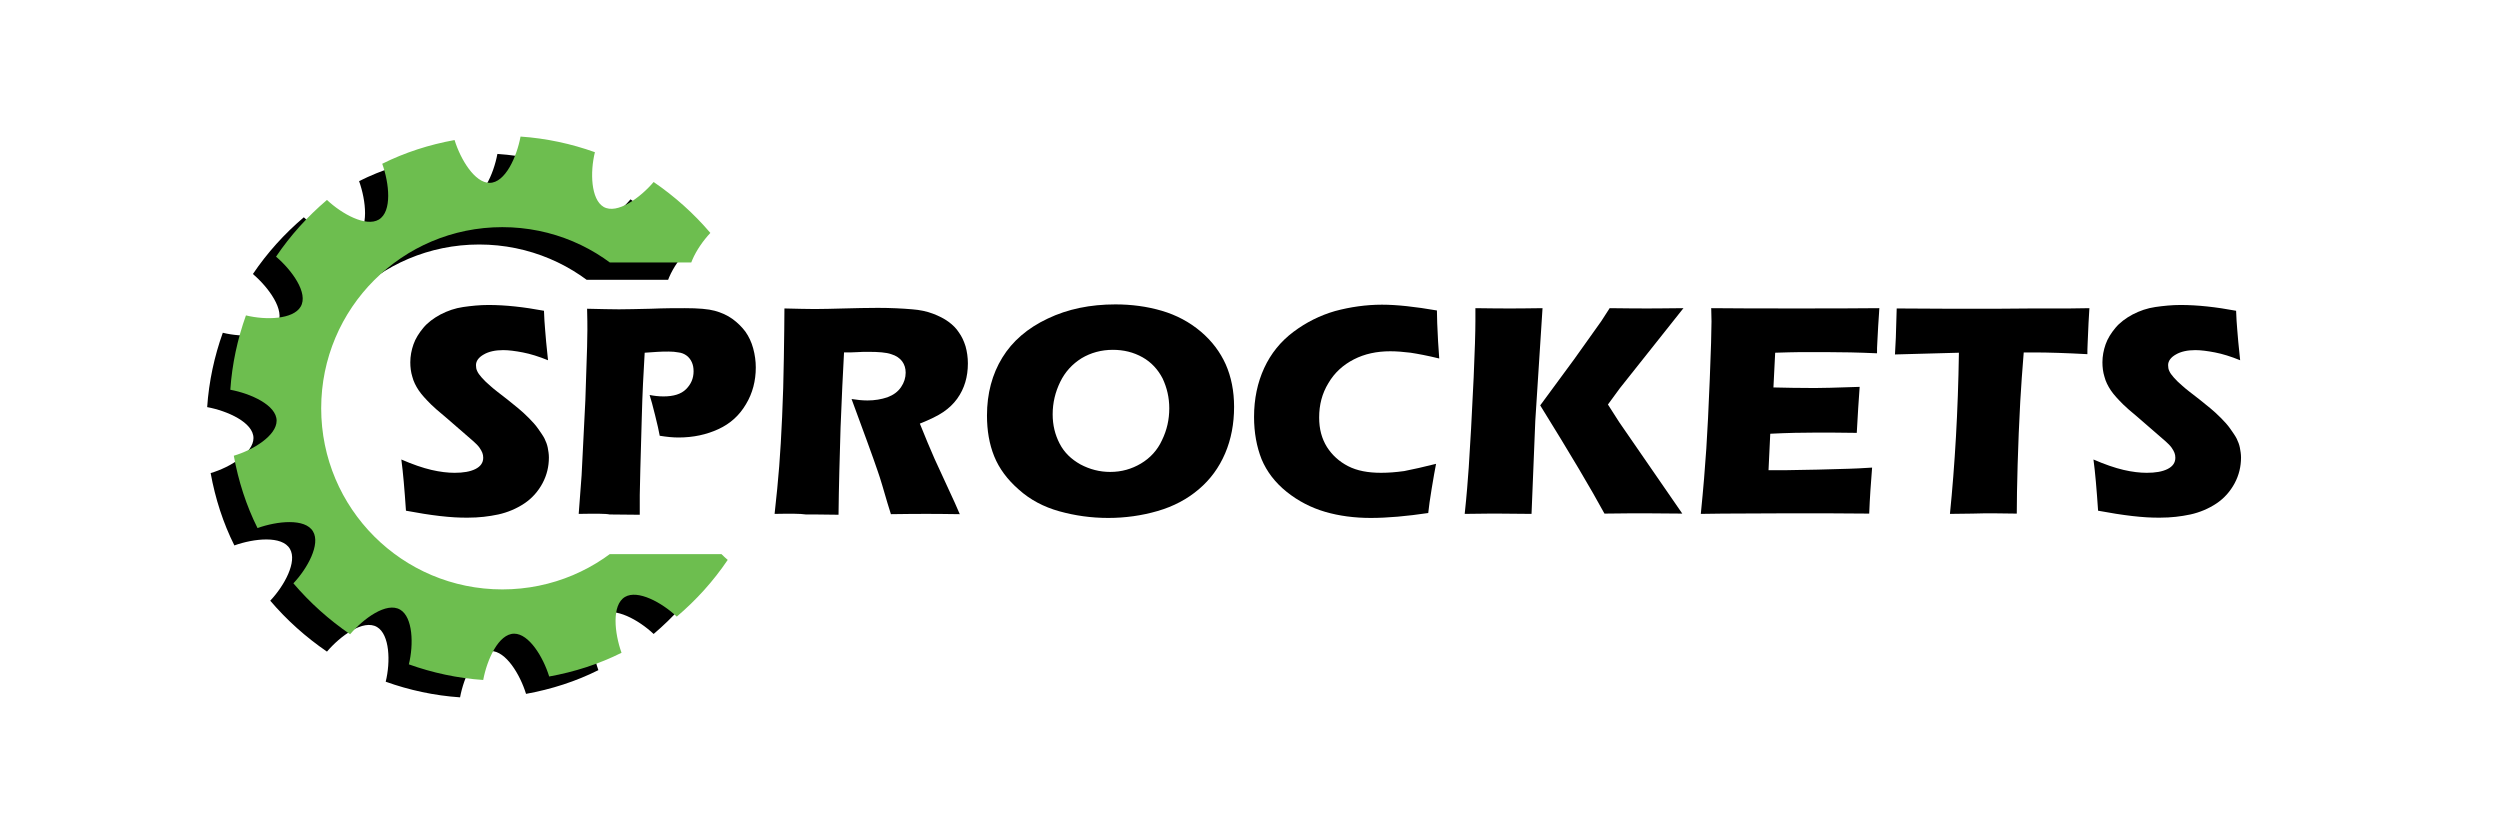
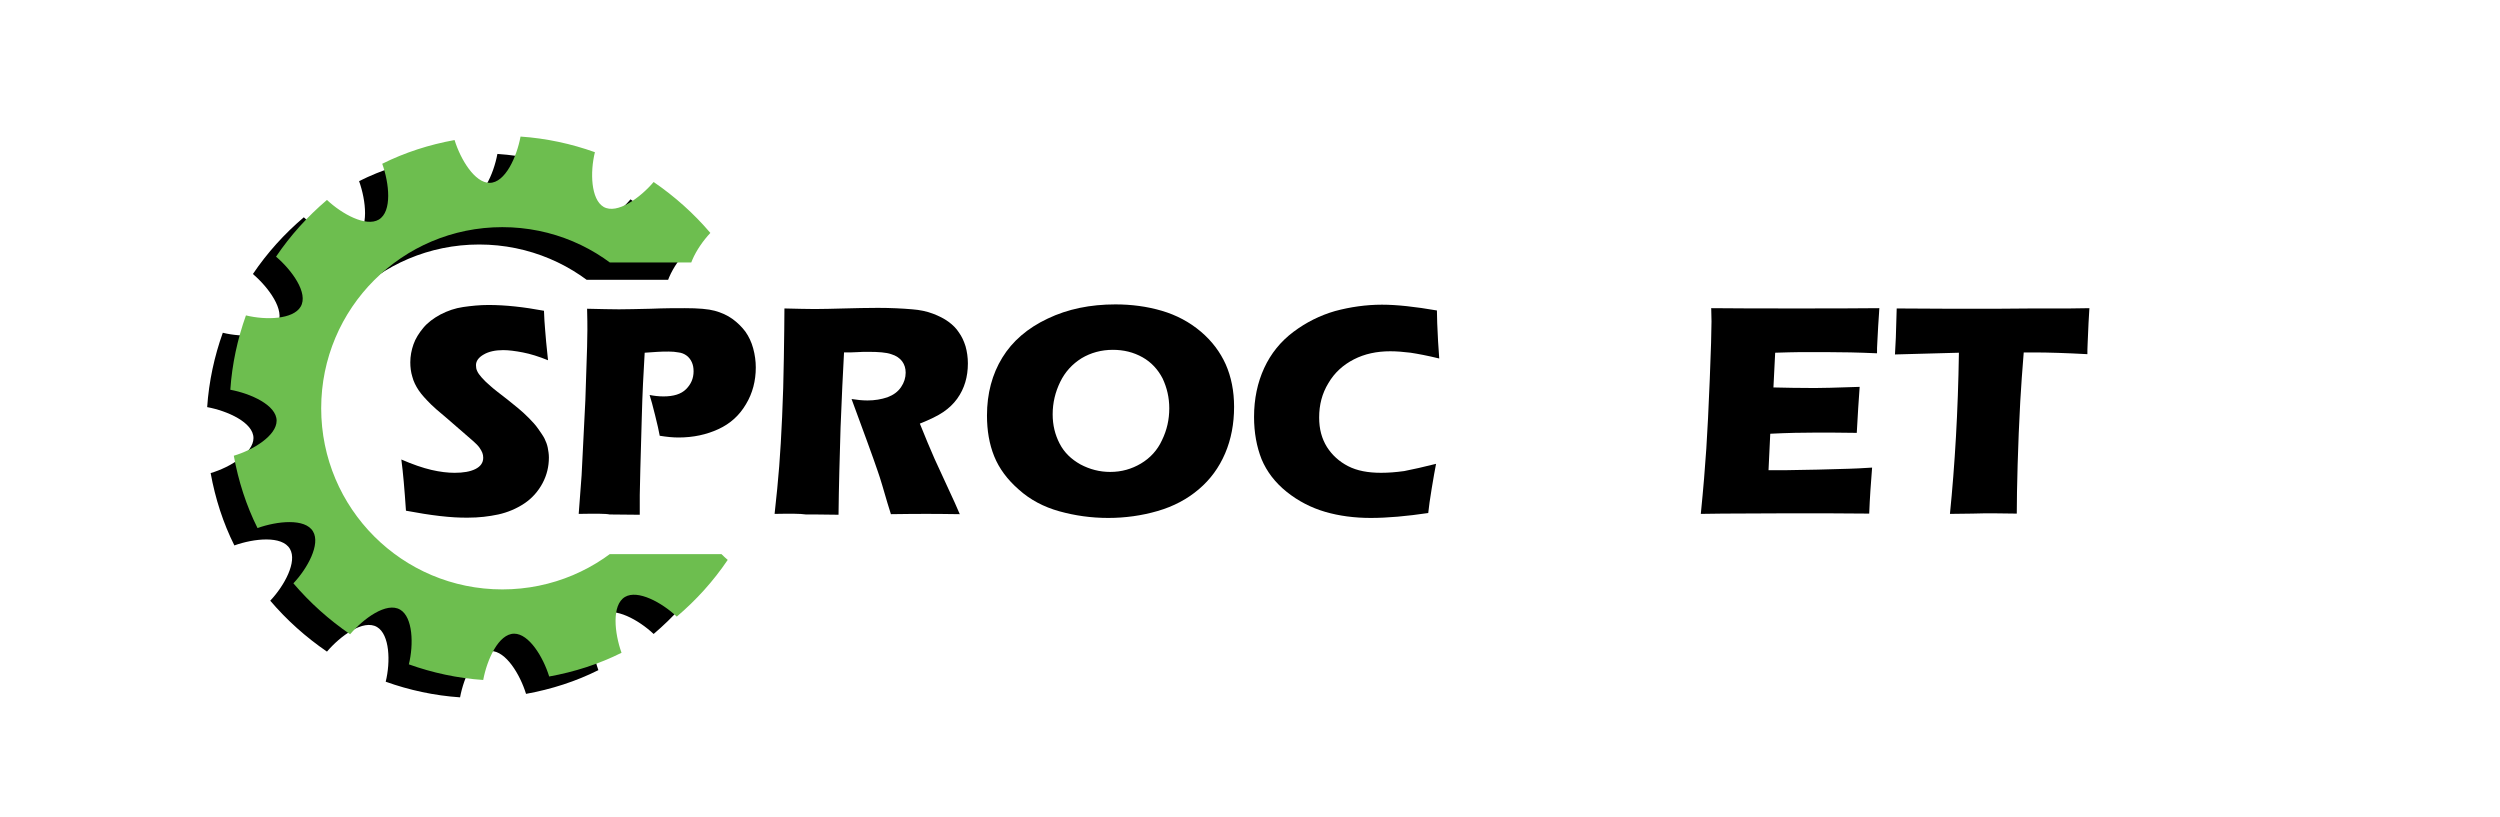
<svg xmlns="http://www.w3.org/2000/svg" xmlns:xlink="http://www.w3.org/1999/xlink" version="1.1" id="Layer_1" x="0px" y="0px" viewBox="0 0 864 282.2" style="enable-background:new 0 0 864 282.2;" xml:space="preserve">
  <style type="text/css">
	.st0{fill:#6DBE4F;}
	.st1{clip-path:url(#SVGID_2_);fill:#6DBE4F;}
	.st2{display:none;}
	.st3{display:inline;fill:none;}
	.st4{clip-path:url(#SVGID_4_);fill:#6DBE4F;}
	.st5{fill:#FFFFFF;}
	.st6{fill:none;}
	.st7{clip-path:url(#SVGID_6_);fill:#6DBE4F;}
	.st8{clip-path:url(#SVGID_8_);fill:#6DBE4F;}
	.st9{clip-path:url(#SVGID_10_);fill:#6DBE4F;}
	.st10{clip-path:url(#SVGID_12_);fill:#6DBE4F;}
	.st11{opacity:0.75;}
	.st12{clip-path:url(#SVGID_16_);}
	.st13{clip-path:url(#SVGID_22_);fill:#6DBE4F;}
	.st14{clip-path:url(#SVGID_26_);}
	.st15{clip-path:url(#SVGID_28_);fill:#6DBE4F;}
</style>
  <g>
    <g>
      <defs>
        <polygon id="SVGID_25_" points="182.4,96.7 268.3,96.7 268.3,29.7 48.7,29.7 48.7,264.5 268.3,264.5 268.3,197.5 182.4,197.5         " />
      </defs>
      <clipPath id="SVGID_2_">
        <use xlink:href="#SVGID_25_" style="overflow:visible;" />
      </clipPath>
      <path style="clip-path:url(#SVGID_2_);" d="M243.4,142.7c0-5.1,8-10.1,14.8-12.1c-1.6-8.8-4.3-17.2-8.2-25    c-6.7,2.4-16.5,3.5-19.3-1.2c-2.6-4.4,1.9-12.7,6.8-17.9c-5.7-6.7-12.3-12.6-19.6-17.6c-4.6,5.4-12.6,11.3-17.3,8.6    c-4.4-2.6-4.7-12-3-18.9c-8.1-2.9-16.8-4.8-25.7-5.4c-1.3,7-5.3,16-10.7,16c-5.1,0-10-8-12.1-14.8c-8.8,1.6-17.2,4.3-25,8.2    c2.4,6.7,3.5,16.5-1.2,19.3c-4.4,2.6-12.7-1.9-17.9-6.8c-6.7,5.7-12.6,12.2-17.6,19.6c5.4,4.6,11.3,12.6,8.5,17.3    c-2.6,4.4-12,4.7-18.9,3c-2.9,8.1-4.8,16.8-5.4,25.7c7,1.3,16,5.3,16,10.7c0,5.1-8,10.1-14.8,12.1c1.6,8.8,4.3,17.2,8.2,25    c6.7-2.4,16.5-3.5,19.2,1.2c2.6,4.4-1.9,12.7-6.8,17.9c5.7,6.7,12.3,12.6,19.6,17.6c4.6-5.4,12.6-11.3,17.3-8.5    c4.4,2.6,4.7,12,3,18.9c8.1,2.9,16.8,4.8,25.7,5.4c1.3-7,5.3-16,10.7-16c5.1,0,10,8,12.1,14.8c8.8-1.6,17.2-4.3,25-8.2    c-2.4-6.7-3.5-16.5,1.2-19.3c4.4-2.6,12.7,1.9,17.9,6.8c6.7-5.7,12.6-12.2,17.6-19.6c-5.4-4.6-11.3-12.6-8.6-17.3    c2.6-4.4,12-4.7,18.9-3c2.9-8.1,4.8-16.8,5.4-25.7C252.5,152.1,243.4,148.1,243.4,142.7z M165.6,209.7c-34.6,0-62.6-28-62.6-62.6    c0-34.6,28-62.6,62.6-62.6s62.6,28,62.6,62.6C228.2,181.7,200.2,209.7,165.6,209.7z" />
    </g>
  </g>
  <g>
    <g>
      <defs>
        <polygon id="SVGID_27_" points="190.4,90.7 276.3,90.7 276.3,23.7 56.7,23.7 56.7,258.5 276.3,258.5 276.3,191.5 190.4,191.5         " />
      </defs>
      <clipPath id="SVGID_4_">
        <use xlink:href="#SVGID_27_" style="overflow:visible;" />
      </clipPath>
      <path class="st4" d="M251.4,136.7c0-5.1,8-10.1,14.8-12.1c-1.6-8.8-4.3-17.2-8.2-25c-6.7,2.4-16.5,3.5-19.3-1.2    c-2.6-4.4,1.9-12.7,6.8-17.9c-5.7-6.7-12.3-12.6-19.6-17.6c-4.6,5.4-12.6,11.3-17.3,8.6c-4.4-2.6-4.7-12-3-18.9    c-8.1-2.9-16.8-4.8-25.7-5.4c-1.3,7-5.3,16-10.7,16c-5.1,0-10-8-12.1-14.8c-8.8,1.6-17.2,4.3-25,8.2c2.4,6.7,3.5,16.5-1.2,19.3    c-4.4,2.6-12.7-1.9-17.9-6.8c-6.7,5.7-12.6,12.2-17.6,19.6c5.4,4.6,11.3,12.6,8.5,17.3c-2.6,4.4-12,4.7-18.9,3    c-2.9,8.1-4.8,16.8-5.4,25.7c7,1.3,16,5.3,16,10.7c0,5.1-8,10.1-14.8,12.1c1.6,8.8,4.3,17.2,8.2,25c6.7-2.4,16.5-3.5,19.2,1.2    c2.6,4.4-1.9,12.7-6.8,17.9c5.7,6.7,12.3,12.6,19.6,17.6c4.6-5.4,12.6-11.3,17.3-8.5c4.4,2.6,4.7,12,3,18.9    c8.1,2.9,16.8,4.8,25.7,5.4c1.3-7,5.3-16,10.7-16c5.1,0,10,8,12.1,14.8c8.8-1.6,17.2-4.3,25-8.2c-2.4-6.7-3.5-16.5,1.2-19.3    c4.4-2.6,12.7,1.9,17.9,6.8c6.7-5.7,12.6-12.2,17.6-19.6c-5.4-4.6-11.3-12.6-8.6-17.3c2.6-4.4,12-4.7,18.9-3    c2.9-8.1,4.8-16.8,5.4-25.7C260.5,146.1,251.4,142.1,251.4,136.7z M173.6,203.7c-34.6,0-62.6-28-62.6-62.6    c0-34.6,28-62.6,62.6-62.6s62.6,28,62.6,62.6C236.2,175.7,208.2,203.7,173.6,203.7z" />
    </g>
  </g>
  <g>
    <path d="M140.3,176.5c-0.5-7.4-1-13.3-1.6-17.7c3.9,1.7,7.4,2.9,10.4,3.6c3,0.7,5.7,1,8,1c3,0,5.4-0.4,7.2-1.3   c1.8-0.9,2.7-2.2,2.7-3.9c0-0.6-0.1-1.2-0.3-1.7c-0.2-0.5-0.5-1.1-1-1.8c-0.5-0.7-1.2-1.4-2.1-2.2l-9.8-8.5   c-2.3-1.9-3.9-3.3-4.8-4.2c-1.8-1.8-3.3-3.4-4.3-4.9c-1-1.5-1.8-3.1-2.2-4.7c-0.5-1.6-0.7-3.3-0.7-5c0-2.1,0.4-4.2,1.1-6.2   c0.7-2,1.9-3.9,3.4-5.7c1.5-1.8,3.5-3.3,5.9-4.6c2.5-1.3,5.1-2.2,7.9-2.6s5.7-0.7,8.7-0.7c5.9,0,12.2,0.7,19.2,2   c0.1,2.4,0.2,4.6,0.4,6.6c0.1,2,0.5,5.5,1,10.5c-3.2-1.3-6.1-2.2-8.7-2.7c-2.6-0.5-4.9-0.8-6.8-0.8c-2.7,0-5,0.5-6.7,1.5   c-1.8,1-2.7,2.3-2.7,3.7c0,0.7,0.1,1.4,0.4,2c0.3,0.7,0.8,1.4,1.6,2.3c0.8,0.9,1.8,1.9,3,2.9c1.2,1.1,3.2,2.6,5.9,4.7l3.7,3   c1.1,0.9,2.3,2,3.6,3.3c1.3,1.3,2.4,2.5,3.3,3.8s1.7,2.4,2.2,3.4c0.5,1,0.9,2.1,1.1,3.1c0.2,1.1,0.4,2.2,0.4,3.4   c0,3.1-0.7,6.1-2.2,8.9c-1.5,2.8-3.6,5.2-6.3,7c-2.7,1.8-5.8,3.1-9,3.8c-3.3,0.7-6.7,1.1-10.4,1.1   C155.9,179,148.8,178.1,140.3,176.5z" />
    <path d="M200,177.6l1-13.3l1.3-26l0.6-18.4c0-2,0.1-4,0.1-5.9c0-1.5,0-3.9-0.1-7.3c4.6,0.1,8.3,0.2,11,0.2c2.7,0,6.3-0.1,11-0.2   c4.7-0.2,8.6-0.2,11.8-0.2c4.7,0,8.1,0.3,10.3,0.9c2.2,0.6,4.3,1.5,6.1,2.8c1.8,1.3,3.3,2.8,4.5,4.4c1.2,1.7,2.1,3.6,2.7,5.8   c0.6,2.2,0.9,4.4,0.9,6.6c0,4.6-1.1,8.9-3.4,12.7c-2.3,3.9-5.4,6.7-9.5,8.6c-4.1,1.9-8.7,2.9-13.8,2.9c-1.9,0-4-0.2-6.5-0.6   c-0.3-1.6-0.8-4-1.6-7.1c-0.8-3.2-1.4-5.5-1.9-7c1.5,0.3,3.1,0.5,4.8,0.5c3.5,0,6.1-0.8,7.8-2.5c1.7-1.7,2.6-3.7,2.6-6.2   c0-1.2-0.2-2.2-0.6-3.1c-0.4-0.9-1-1.7-1.8-2.3c-0.8-0.6-1.8-1-2.8-1.1c-1-0.2-2.2-0.3-3.4-0.3c-1.2,0-2.6,0-3.9,0.1l-4.4,0.3   c-0.4,6.7-0.8,14.1-1,22.3c-0.4,14.9-0.7,23.9-0.7,26.9v6.8l-10.4-0.1C209.4,177.5,205.8,177.5,200,177.6z" />
    <path d="M267.7,177.6c0.7-6.1,1.2-11.6,1.6-16.5c0.4-4.9,0.7-10.6,1-17c0.3-6.5,0.5-13.3,0.6-20.4c0.1-7.2,0.2-12.9,0.2-17.1   c4.3,0.1,7.8,0.2,10.5,0.2c2.8,0,6.2-0.1,10.1-0.2s7.9-0.2,11.7-0.2c4.4,0,8.4,0.2,11.9,0.5c2.6,0.2,5,0.7,7.1,1.5   c2.1,0.8,3.9,1.7,5.4,2.8c1.5,1.1,2.7,2.3,3.6,3.7c1,1.4,1.7,2.9,2.3,4.8c0.5,1.8,0.8,3.8,0.8,5.9c0,2.3-0.3,4.5-0.9,6.5   c-0.6,2-1.5,3.9-2.8,5.7c-1.3,1.8-2.9,3.3-4.8,4.6c-1.9,1.3-4.6,2.6-8.1,4l2.7,6.6c0.8,1.8,1.6,3.7,2.4,5.6l7,15.2   c0.3,0.7,0.9,2,1.7,3.9c-5.7-0.1-9.6-0.1-11.5-0.1c-2.5,0-6.6,0-12.3,0.1c-0.6-1.8-1.6-5.2-3-10c-0.6-2-1.1-3.6-1.5-4.7   c-0.8-2.5-2.1-5.9-3.7-10.4l-5.4-14.7c1.9,0.3,3.7,0.5,5.5,0.5c2.5,0,4.8-0.4,6.9-1.1c2.1-0.8,3.6-1.9,4.7-3.5   c1.1-1.6,1.6-3.3,1.6-5c0-1.5-0.4-2.8-1.2-3.9c-0.8-1.1-2.1-2-3.8-2.5c-1.7-0.6-4.4-0.8-7.9-0.8c-1.2,0-2.5,0-3.8,0.1   c-1.3,0.1-2.8,0.1-4.6,0.1c-0.4,7.1-0.8,15.8-1.2,26c-0.3,10.2-0.6,20.3-0.7,30.1c-5.8-0.1-9.6-0.1-11.3-0.1   C276.6,177.5,273,177.5,267.7,177.6z" />
    <path d="M385.5,105.2c5.5,0,10.9,0.7,16,2.2c5.1,1.5,9.6,3.9,13.5,7.2c3.9,3.3,6.7,7.1,8.6,11.3c1.9,4.3,2.9,9.2,2.9,14.7   c0,5.8-1,11.2-3.1,16.1c-2.1,4.9-5.1,9-9.1,12.4s-8.7,5.9-14.2,7.5c-5.5,1.6-11.2,2.4-17.1,2.4c-5.9,0-11.5-0.8-16.9-2.3   c-5.4-1.5-10.1-4-14-7.5c-4-3.5-6.8-7.3-8.5-11.5c-1.7-4.2-2.5-8.9-2.5-14.1c0-7.6,1.8-14.3,5.3-20c3.5-5.7,8.7-10.2,15.7-13.5   C369,106.8,376.8,105.2,385.5,105.2z M384.6,120.9c-4,0-7.6,1-10.8,2.9c-3.2,2-5.7,4.7-7.4,8.2c-1.7,3.5-2.6,7.2-2.6,11.2   c0,3.7,0.8,7,2.4,10.1c1.6,3.1,4,5.4,7.2,7.2c3.2,1.7,6.6,2.6,10.3,2.6c3.9,0,7.4-1,10.6-2.9s5.7-4.6,7.3-8.1   c1.7-3.5,2.5-7.1,2.5-11c0-3.7-0.8-7.1-2.3-10.3c-1.6-3.1-3.9-5.6-6.9-7.3C391.7,121.7,388.3,120.9,384.6,120.9z" />
    <path d="M496.3,160.3c-0.4,2-0.9,4.9-1.5,8.5c-0.6,3.6-1,6.5-1.2,8.5c-7.4,1.1-14.1,1.7-19.9,1.7c-5.6,0-10.9-0.7-15.7-2.1   s-9.3-3.7-13.3-6.9c-4-3.2-6.9-7-8.7-11.3c-1.7-4.3-2.6-9.2-2.6-14.6c0-6.3,1.2-11.9,3.5-16.9c2.3-5,5.7-9.2,10.1-12.5   c4.4-3.3,9.2-5.7,14.4-7.2c5.2-1.4,10.7-2.2,16.2-2.2c5.1,0,11.5,0.7,19,2l0.1,4.4c0.1,1.9,0.2,4,0.3,6.3l0.4,5.9   c-4.1-1-7.3-1.6-9.9-2c-2.5-0.3-4.8-0.5-7-0.5c-4.7,0-8.9,0.9-12.6,2.8s-6.7,4.6-8.8,8.2c-2.2,3.6-3.2,7.5-3.2,11.9   c0,4,0.9,7.3,2.7,10.2c1.8,2.8,4.2,5,7.3,6.6s6.9,2.3,11.4,2.3c2.5,0,5.1-0.2,8-0.6C488.3,162.2,492,161.4,496.3,160.3z" />
-     <path d="M506.2,177.6c0.7-6.5,1.1-11.9,1.4-16.1c0.5-7.6,1.1-17.9,1.7-31.1c0.4-9.2,0.6-15.6,0.6-19.4v-4.5c5.8,0.1,9.8,0.1,12,0.1   c1.5,0,5.2,0,11.2-0.1l-2.5,38.9l-1.3,32.2l-11.3-0.1C516.5,177.5,512.6,177.5,506.2,177.6z M532.3,140.1l11.7-15.9l9.4-13.2   l2.9-4.5c6.5,0.1,10.8,0.1,13.1,0.1c0.6,0,4.8,0,12.4-0.1l-22,27.7l-4.1,5.6l3.9,6.1l21.8,31.6l-12.8-0.1c-2.8,0-7.5,0-14.1,0.1   C550,169.2,542.6,156.7,532.3,140.1z" />
    <path d="M587.8,177.6c0.9-9,1.5-16.4,1.9-22.5s0.8-14.1,1.2-24.1c0.4-10,0.6-16.6,0.6-19.9l-0.1-4.6c8.2,0.1,18.1,0.1,29.7,0.1   c10.7,0,20.2,0,28.4-0.1l-0.1,1.7c0,0.4-0.1,1.9-0.3,4.5l-0.3,5.7c-0.1,1.2-0.1,2.4-0.1,3.7c-6.7-0.3-12.3-0.4-16.9-0.4   c-5,0-8.4,0-10.1,0c-1.8,0-4.5,0.1-8.2,0.2l-0.6,12c4.1,0.1,8.9,0.2,14.3,0.2c1.9,0,7.1-0.1,15.5-0.4c-0.3,4.4-0.7,9.7-1,15.9   c-6-0.1-10.6-0.1-13.8-0.1c-4.8,0-10.1,0.1-16.1,0.4l-0.6,12.6h6c1.8,0,5.4-0.1,11-0.2l10.8-0.3c1.6,0,4.3-0.2,8-0.4   c-0.4,5.1-0.8,10.4-1,15.9c-8.5-0.1-17.7-0.1-27.8-0.1l-22.9,0.1L587.8,177.6z" />
    <path d="M673.9,177.6c1.7-16.9,2.8-35.4,3.1-55.7l-22.1,0.6l0.3-5.8c0.1-3.1,0.2-6.5,0.3-10.1c9.8,0.1,21.3,0.1,34.4,0.1l12.9-0.1   h12.5l6.8-0.1l-0.3,5.1c-0.1,2.7-0.2,5-0.3,6.8c-0.1,1.8-0.1,3.1-0.1,4c-7.4-0.4-13.5-0.6-18.4-0.6h-3.6c-0.5,6.1-0.9,11.8-1.2,17   c-0.4,7.4-0.7,14.7-0.9,21.7s-0.3,12.7-0.3,17c-5.7-0.1-9.4-0.1-11-0.1C684.4,177.5,680.4,177.5,673.9,177.6z" />
-     <path d="M725.1,176.5c-0.5-7.4-1-13.3-1.6-17.7c3.9,1.7,7.4,2.9,10.4,3.6c3,0.7,5.7,1,8,1c3,0,5.4-0.4,7.2-1.3   c1.8-0.9,2.7-2.2,2.7-3.9c0-0.6-0.1-1.2-0.3-1.7c-0.2-0.5-0.5-1.1-1-1.8c-0.5-0.7-1.2-1.4-2.1-2.2l-9.8-8.5   c-2.3-1.9-3.9-3.3-4.8-4.2c-1.8-1.8-3.3-3.4-4.3-4.9c-1-1.5-1.8-3.1-2.2-4.7c-0.5-1.6-0.7-3.3-0.7-5c0-2.1,0.4-4.2,1.1-6.2   c0.7-2,1.9-3.9,3.4-5.7c1.5-1.8,3.5-3.3,5.9-4.6c2.5-1.3,5.1-2.2,7.9-2.6s5.7-0.7,8.7-0.7c5.9,0,12.2,0.7,19.2,2   c0.1,2.4,0.2,4.6,0.4,6.6c0.1,2,0.5,5.5,1,10.5c-3.2-1.3-6.1-2.2-8.7-2.7c-2.6-0.5-4.9-0.8-6.8-0.8c-2.7,0-5,0.5-6.7,1.5   c-1.8,1-2.7,2.3-2.7,3.7c0,0.7,0.1,1.4,0.4,2c0.3,0.7,0.8,1.4,1.6,2.3c0.8,0.9,1.8,1.9,3,2.9c1.2,1.1,3.2,2.6,5.9,4.7l3.7,3   c1.1,0.9,2.3,2,3.6,3.3c1.3,1.3,2.4,2.5,3.3,3.8s1.7,2.4,2.2,3.4c0.5,1,0.9,2.1,1.1,3.1c0.2,1.1,0.4,2.2,0.4,3.4   c0,3.1-0.7,6.1-2.2,8.9c-1.5,2.8-3.6,5.2-6.3,7c-2.7,1.8-5.8,3.1-9,3.8c-3.3,0.7-6.7,1.1-10.4,1.1   C740.8,179,733.7,178.1,725.1,176.5z" />
  </g>
</svg>